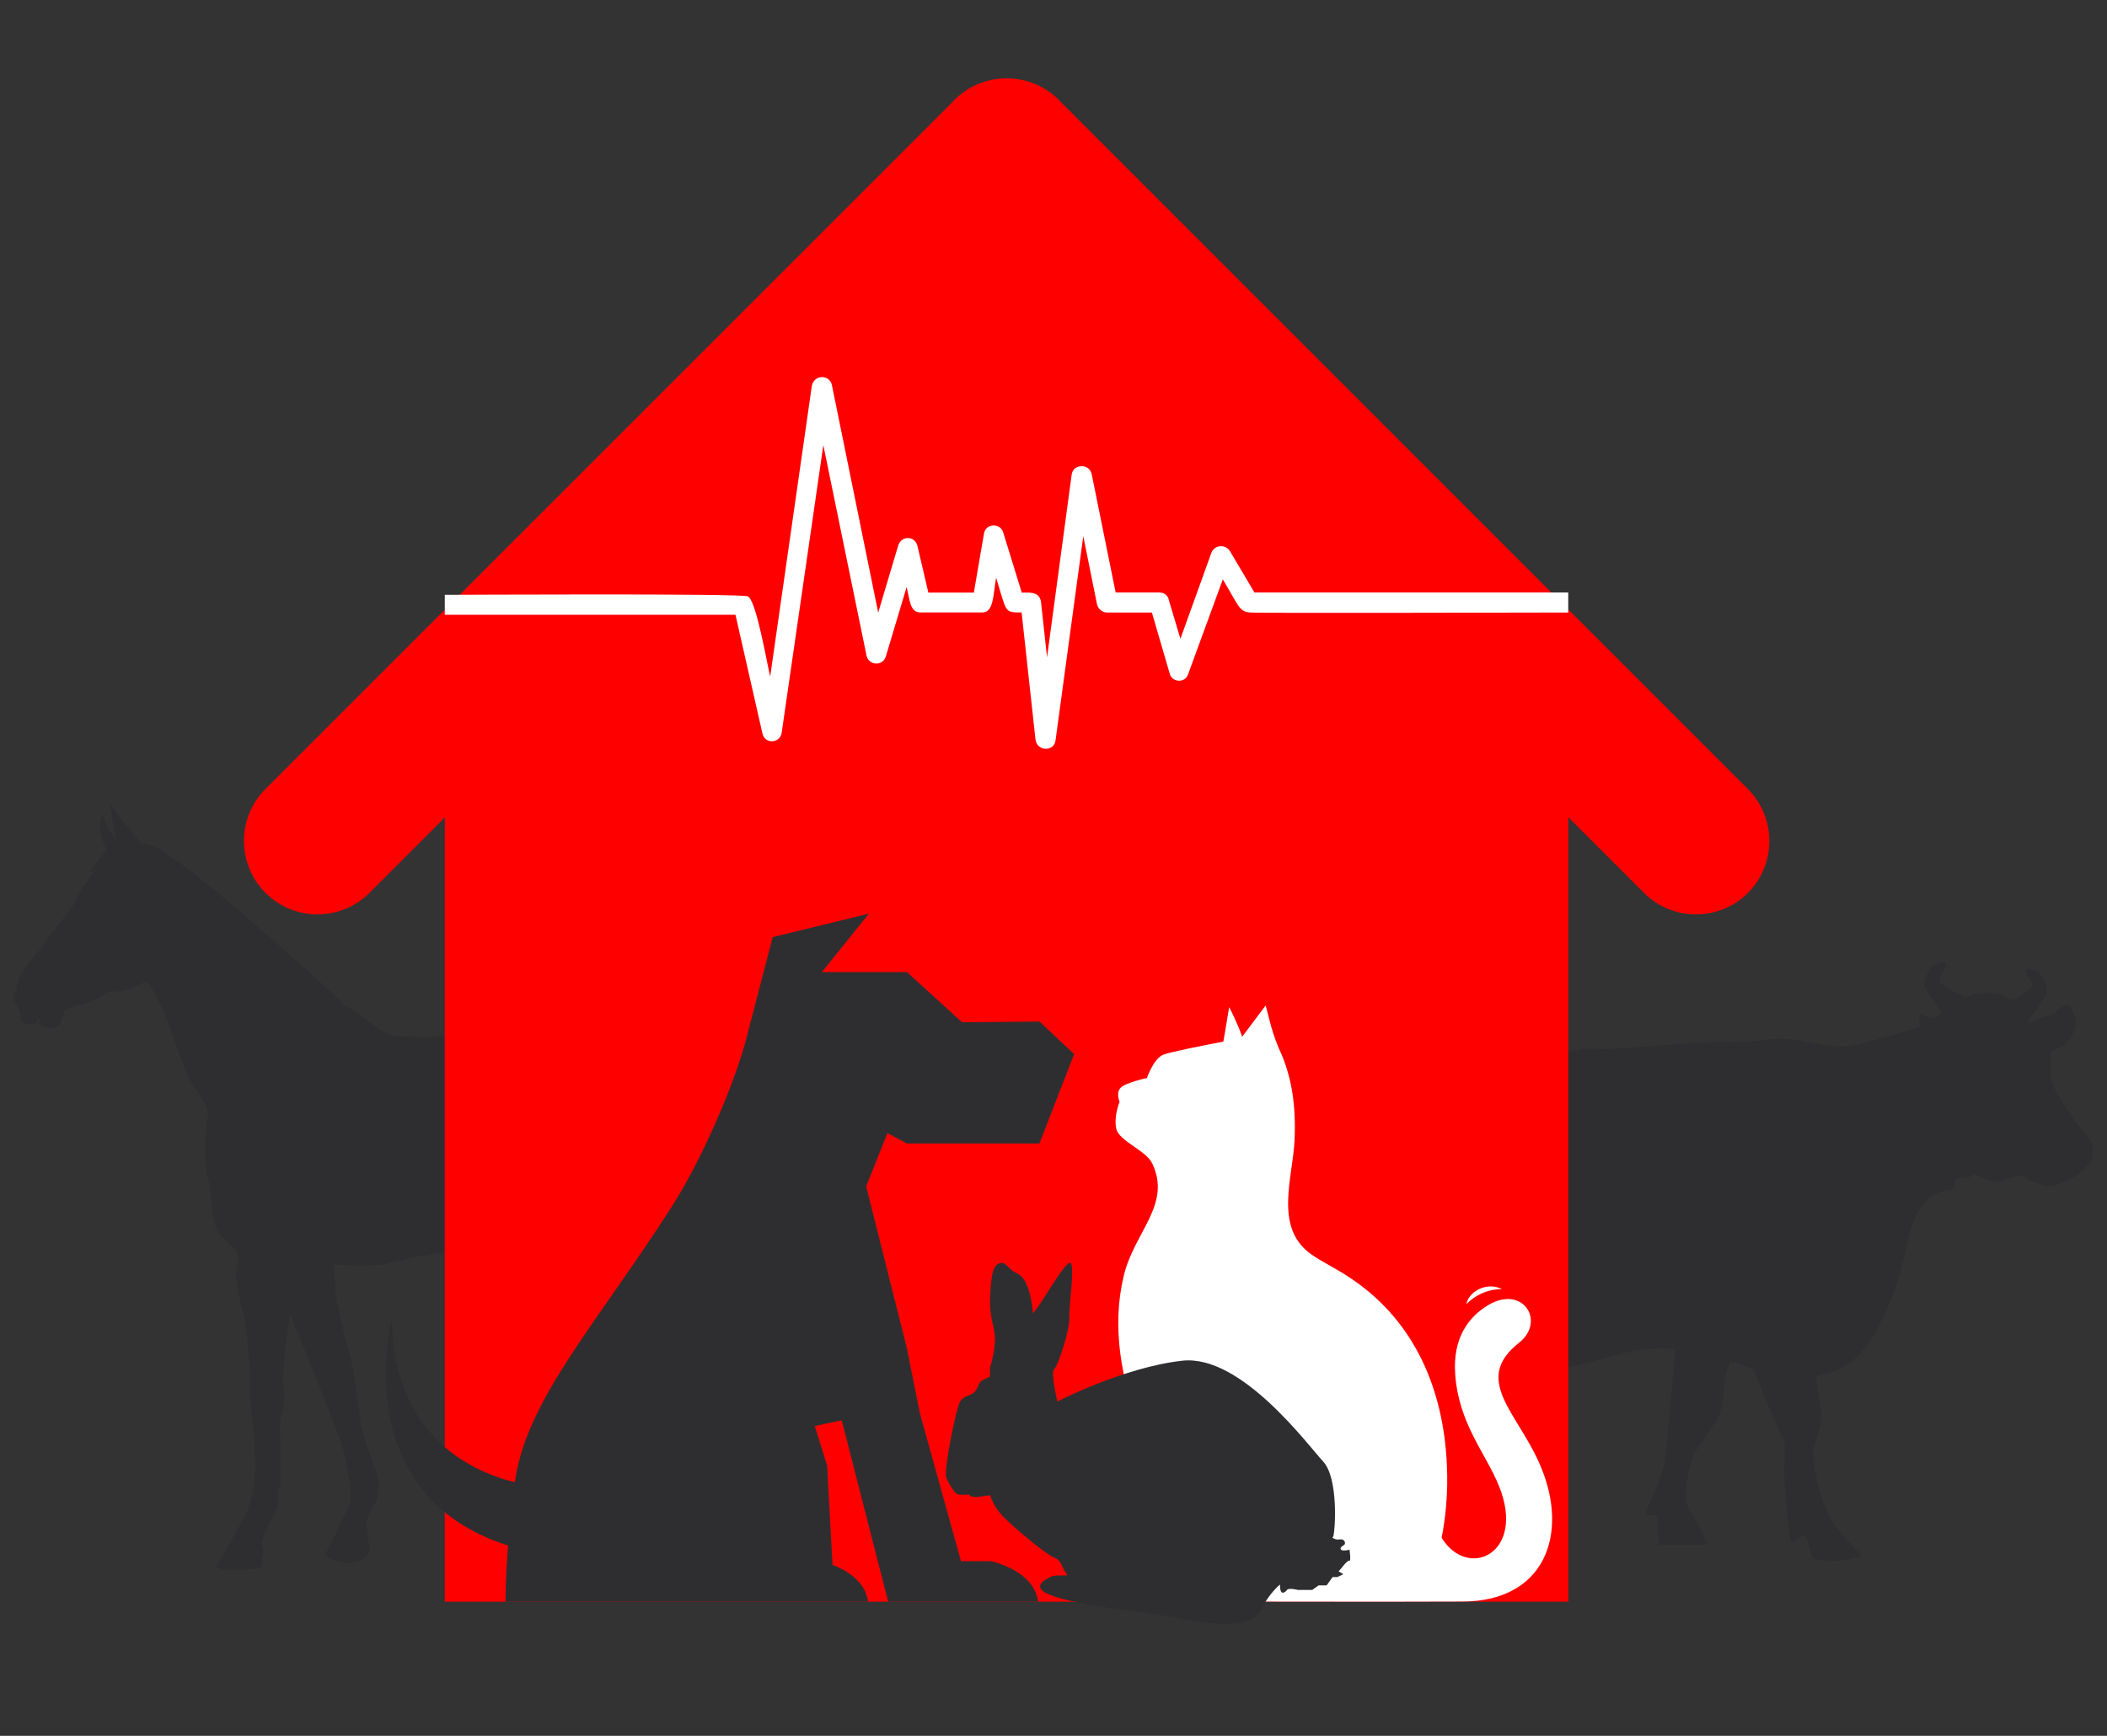
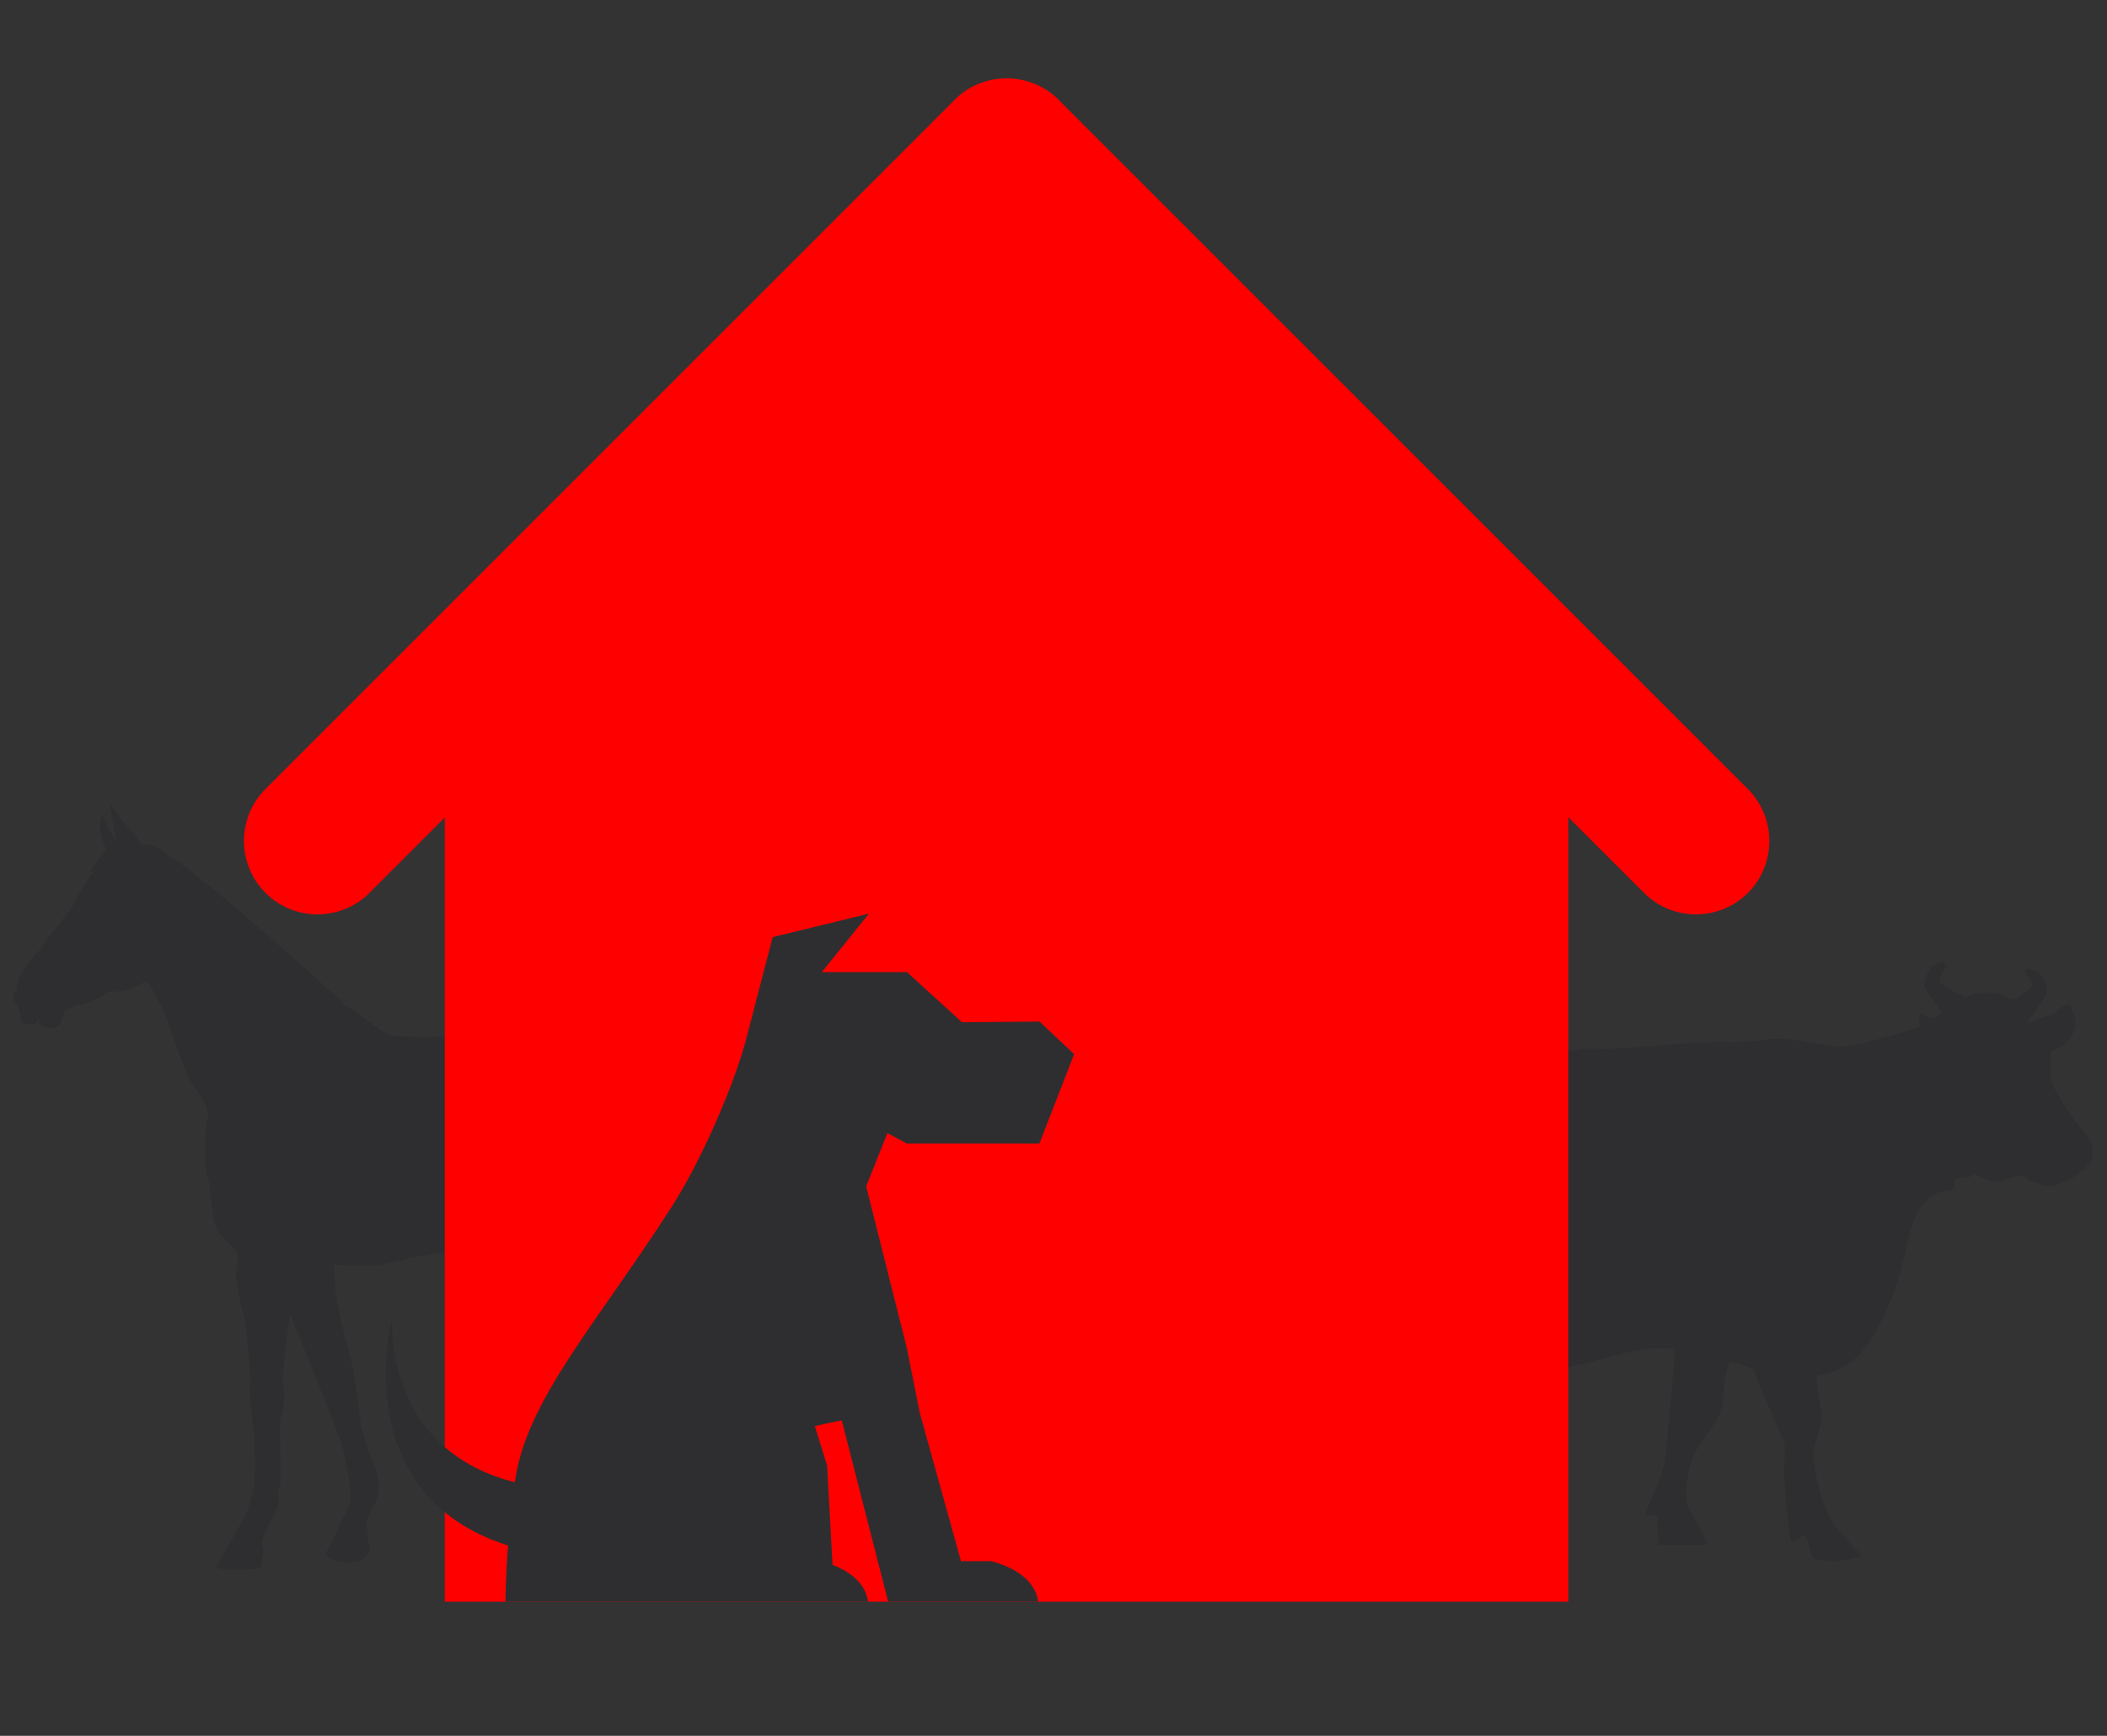
<svg xmlns="http://www.w3.org/2000/svg" version="1.1" id="Camada_1" x="0px" y="0px" viewBox="0 0 300 247.18" style="enable-background:new 0 0 300 247.18;" xml:space="preserve">
  <rect x="0" y="0" width="300" height="247.18" fill="#333333" stroke="none" />
  <style type="text/css">
	.st0{fill:#2E2E30;}
	.st1{fill-rule:evenodd;clip-rule:evenodd;fill:#FF0000;}
	.st2{fill-rule:evenodd;clip-rule:evenodd;fill:#FFFFFF;}
	.st3{fill:#FFFFFF;}
</style>
  <g>
    <path class="st0" d="M104.14,220.37c-0.27,0.33-0.39,1.3-0.71,1.5c-1.01,0.64-4.01,1.33-6,0.49c-1.99-0.83,1.85-4.51,1.85-4.51   l1.69-2.88l-0.02-4.75c0,0-1.59-11.26-1.71-12.3c-0.12-1.04-1.17-2.92-1.4-4.62c-0.23-1.69-1.29-2.56-1.78-3.38   c-0.5-0.84-1.05-2.24-1.6-3.74c0.15,1.68,0.27,3.35,0.22,3.69c-0.11,0.72,0.79,1.44,0.79,2.88c0,0.33-0.77,2.29-0.96,2.91   c-0.95,3.06-1.84,12.85-1.84,12.85s0.01,4.55-0.63,5.8c-0.57,1.11-3.13,2.56-3.23,3.54c-0.11,0.98,0.21,0.43,0.29,0.72   c0.1,0.4,0.05,1.32-0.44,2.17c-0.49,0.85-5.34,0.14-5.45-0.06c-0.11-0.19-0.37-0.29-0.39-0.45c-0.12-0.99,1.64-2.75,1.97-3.27   c0.33-0.52,2.03-2.36,2.35-2.88c0.33-0.52,0.6-1.11,0.65-2.09c0.05-0.98,0.97-3.98,1.08-4.63c0.11-0.65,0.86-4.83,0.85-6.78   c-0.01-1.95-0.46-3.91-0.79-5.08c-0.34-1.17-0.34-3.19-0.4-4.1c-0.06-0.91-0.89-2.34-1.57-6.44c-0.68-4.1-3.13-10.34-3.41-11.51   c-0.15-0.63-0.99-2.14-1.74-3.41c-4.25,1.95-13.8,7.77-17.28,8.15c-4.4,0.48-7.31,1.22-9.35,1.75c-1.23,0.32-4.78,0.27-7.66,0.14   c0.12,1.57,0.24,3.28,0.24,3.75c0,0.91,1.13,5.59,1.13,5.59s1.34,5.07,1.34,5.38c0,0.31,0.79,4.9,1.02,7.11   c0.23,2.21,1.72,6.11,2.29,7.54c0.58,1.43,0.33,3.78,0.02,4.3c-0.31,0.52-1.48,2.62-1.36,3.14c0.11,0.52,0.27,2.9,0.27,2.9   s0.67,1.34-0.87,2.3c-1.54,0.95-4.64,0.34-5.28-0.83c0,0,0.69-1.08,3.47-7.06c0.56-1.21-0.22-4.05-0.56-6.14   c-0.34-2.08-1.38-4.42-1.82-5.72c-0.45-1.3-5.95-14.82-5.95-14.82l-0.13-0.31c-0.7,4.39-1.33,9.47-0.83,10.98   c0,0,0.07,0.55-0.09,1.73c-0.16,1.17-0.6,2.35-0.54,3.2c0.06,0.85,0.04,8.47,0.04,8.47s-0.38,0.65-0.38,1.18   c0,0.52,0.39,0.84-0.05,1.89c-0.44,1.05-2.02,3.92-2.13,4.7c-0.11,0.78,0.34,1.69,0.12,1.95c-0.22,0.26,0.03,1.68-0.35,1.91   c-0.38,0.24-5.8,0.65-6.3-0.15l3.77-6.63c0.11-0.33,1.69-2.88,1.73-6.98c0.04-4.1-0.25-6.06-0.25-6.06s-0.63-4.75-0.47-5.92   c0.16-1.17-0.42-8.66-0.98-10.48c-0.56-1.82-0.84-4.16-1.01-4.94c-0.17-0.78,0.59-3,0.15-3.71c-0.44-0.71-0.98-1.04-2.36-2.49   c-0.73-0.77-1.02-1.85-1.31-4.91c-0.29-3.06-0.36-2.09-0.74-4.62c-0.27-1.82-0.14-5.8,0.24-7.3c0.38-1.5-2.28-4.41-2.83-5.71   c-0.56-1.3-2.9-7.93-3.01-8.19c-0.11-0.26-2.22-5.26-2.94-5.26c-0.72,0-1.65,0.86-2.64,1.12c-0.99,0.27-2.7,0.21-2.7,0.21   s-2.03,1.38-3.4,1.71c-1.37,0.33-2.36,0.67-2.69,0.86c-0.33,0.2-0.54,1.7-0.93,2.16c-0.38,0.46-0.82,0.46-1.15,0.46   c-0.33,0-1.1-0.25-1.65-0.45c-0.55-0.19,0.27-0.85-0.11-0.85c-0.39,0,0,0.39-0.44,0.65c-0.44,0.26-0.99,0.14-1.54,0.01   c-0.55-0.13-0.61-0.71-0.61-0.71s-0.06-0.98-0.45-1.69c-0.39-0.71-0.78-1.56-0.5-1.82c0.27-0.26,0.42-0.65,0.42-0.65   s-0.04-0.65,0.23-1.37c0.27-0.72,1.86-3.07,2.46-3.66c0.6-0.59,0.82-0.85,1.31-1.7c0.49-0.85,3.89-4.58,4.76-6.61   c0.52-1.21,1.61-2.68,2.4-3.67c0,0,0,0,0,0c-1.43,0.66-0.55-0.12,0.71-1.73c0.65-0.83,0.76-1,0.93-1.11c-1.27-2.01-0.9-4.2-0.9-4.2   s0.27-1.43,0.61,0c0.24,1.02,1.13,2.17,1.61,2.74c-0.18-0.75-0.54-2.31-0.85-5.28c0,0,0.86,1.69,2.99,4.02   c0.67,0.74,1.05,1.33,1.4,1.85c0.1,0,0.21,0.01,0.34,0.02c-0.01-0.01-0.02-0.01-0.03-0.02c0.01,0.01,0.03,0.01,0.04,0.02   c0.81,0.06,2.16,0.36,3.34,1.49c5.1,2.84,25.05,21.1,25.05,21.1l0.1,0.4c1.6,0.39,5.24,3.98,6.98,4.28   c1.82,0.31,12.49,0.38,15.41-0.81c2.91-1.19,8.24-2.79,8.24-2.79s3.51-1.85,5.83-1.27c2.31,0.57,13.06,3.96,13.61,4.6   c0.04,0.05,0.07,0.09,0.1,0.14c0.8-0.11,2.14,0.02,3.21,1.68c1.63,2.53,3.23,4.28,3.64,10c0.41,5.72-1.19,8.4-0.99,12.04   c0.2,3.64-0.34,5.23,0.44,13.02c0.41,4.12,0.56,8.9,0.6,12.49c0.04,3.21-1.11-3.69-1.11-3.69l0.07,6.41l-1.57-11.73l1.31,12.71   l-1.49-3.51c0.03,0.33,0.06,0.66,0.09,0.99l1.46,3.95l-1.35-2.74c0.44,4.87,0.99,10.04,1.37,10.66c0.72,1.17,0.75,4.3,0.68,4.56   c-0.26,1.02-1.64,2.29-1.64,3.46C103.86,218.81,104.42,220.04,104.14,220.37z" />
    <path class="st0" d="M189.04,147.99c0.13-0.04,0.3-0.04,0.58,0.04c1.05,0.31,19.82,1.99,21.18,1.99c1.36,0,13-0.21,14.26-0.63   c0.32-0.11,1.59-0.08,3.42-0.02l6.42-0.34c3.47-0.33,7.36-0.75,11.53-0.62l4.14-0.22c5.99-1.09,8.85,1.82,14.55,0.37   c4.28-1.09,7-1.92,8.27-2.34c-0.33-0.97,0.01-2.28,0.43-1.75c0.21,0.27,0.84,0.45,1.57,0.58c0.33-0.25,0.71-0.53,1.13-0.83   c-1.13-1.48-2.35-3.25-2.48-3.75c-0.24-0.86,0.58-2.55,1.26-2.99c0.37-0.24,1.49-0.69,1.72-0.31c0.34,0.55-0.93,1.65-0.85,2.44   c0.08,0.79,2.6,1.89,3.49,2.33c0.07,0.04,0.13,0.08,0.19,0.13c0.67-0.37,1.26-0.61,1.64-0.64c1.68-0.1,3.46,0,3.46,0h-0.42   l1.57,0.84h0.86c0.62-0.37,1.36-0.87,2.34-1.72c0.6-0.51-1.23-1.91-0.85-2.44c0.25-0.36,1.35,0.08,1.72,0.31   c0.68,0.44,1.49,2.12,1.26,2.99c-0.14,0.53-1.53,2.54-2.72,4.06c0.08,0.08,0.16,0.16,0.24,0.24c0.37-0.22,0.79-0.44,1.25-0.62   c1.57-0.63,1.99-0.42,2.94-1.36c0.94-0.94,1.89-0.53,1.89,0c0,0.52,1.15,1.68,0,3.67c-1.15,1.99-2.94,2.2-2.94,2.2   c-0.11,0.84-0.31,2.52,0,4.19c0.31,1.68,3.88,6.71,5.14,8.07c1.26,1.36,0.63,2.83,0.53,3.46c-0.11,0.63-2.52,2.31-2.52,2.31   s-2.2,1.05-2.83,1.26c-0.63,0.21-3.57-0.63-3.88-1.15c-0.31-0.52-1.89-0.21-2.62,0.1c-0.73,0.32-1.05,0.73-2.41,0.32   c-1.36-0.42-1.99-0.94-2.41-0.94c-0.42,0,0.31,0.11-0.84,0.42c-1.15,0.31-1.78,0-1.89,0.42c-0.1,0.42-0.1,1.36-0.42,1.36   c-0.31,0-1.7,0.26-2.2,0.52c-2.15,1.13-3.36,2.83-4.51,8.6c-1.15,5.77-4.09,11.33-5.24,12.79c-0.74,0.95-2.54,3.9-7.35,4.58   c0.03,0.73,0.07,1.34,0.11,1.71c0.21,1.78,0.73,3.25,0.53,4.72c-0.21,1.47-1.26,4.19-1.15,4.72c0.1,0.52,0.63,7.45,3.78,11.01   c3.13,3.54,2.45,2.53,3.13,3.55c-0.06-0.07-2.53,1.17-6.93,0.33l-1.02-3.36c-0.56-0.12-1.49,1.26-2.1,0.94l-0.63-4.51l-0.32-5.45   c0,0,0.21-4.09,0-4.3c-0.11-0.11-2.32-5.1-4.42-10.37c-0.64-0.19-1.29-0.4-1.98-0.64c-0.45-0.16-0.88-0.31-1.31-0.45   c-0.4,1.21-0.75,2.48-0.82,3.33c-0.16,2.12-0.39,3.78-0.79,4.56c-0.39,0.79-3.62,5.43-3.62,5.43s-1.92,5.74-0.55,7.87   c2.15,3.33,2.47,4.96,2.47,4.96h-6.83l-0.2-2.52c0,0,0-0.39,0-1.26c0-0.86-1.42-0.08-1.65-0.47c-0.24-0.39,2.52-5.35,2.83-8.42   c0.24-2.38,1.01-11.32,1.34-15.19c-6.65-0.56-10.13,1.92-16.15,2.68c-8.29,1.05-5.03,2.2-6.5,1.89c-1.47-0.32-15.42-6.5-16.36-6.82   c-0.01,0-0.02,0-0.02-0.01c-0.89-0.3,0.74,0.02-0.92,1.06c-0.96,0.6-2.09,1.2-2.86,1.82c-0.58,0.46-0.96,0.94-0.91,1.43   c0.11,1.15,0.94,4.09,0.42,4.72c-0.07,0.09-0.17,0.11-0.29,0.09l0.34,6.12c0,0,2.39,7.32,5.87,10.3c4.77,4.09,4.99,5.82,4.99,5.82   h-7.24c0,0-0.24-3.07-1.18-2.99c-0.94,0.08-1.18,1.02-1.42,0.31c-0.24-0.71-8.49-17.54-10.62-18.64c-1.44-0.74-0.64-2.07-0.17-3.58   c-0.81-0.39-1.7-0.86-1.82-1.22c-0.01-0.03-0.03-0.07-0.07-0.12c-0.35,0.75-0.69,1.42-0.98,1.91c-1.26,2.1-1.57,2.73-1.57,2.73   s-2.2,5.87-2.52,6.61c-0.31,0.73-0.73,11.64,1.99,13.74c2.73,2.1,2.83,3.57,2.83,3.57h-7.55c0,0-0.94-1.57-0.84-2.31   c0.1-0.74,0.42-1.57,0.42-1.57h-1.36c0,0-1.78-18.14-1.68-20.66c0.1-2.52-1.4,0.31-0.7-1.78c0.7-2.1,1.85-3.88,2.8-6.71   c0.49-1.46,0.83-3.88,1.04-6.06c-0.42-0.62-0.72-1.13-0.83-1.45c-0.66-1.84-2.61-14.49-2.75-18.09c-0.43,1.49-0.58,2.9-0.45,4.1   c0.42,3.93-1.21,8.49-1.68,11.64c-0.47,3.14,0.63,5.03,0.63,5.03l-2.04,7.39l-0.32,4.09l-1.1-1.57l-0.14,1.01l-1.68,2.29l1.51-6.65   l-0.72,2.71l-0.79,3c0,0,0.56-3.46,0.09-7.63c-0.47-4.17,0.95-9.36,2.52-13.45c1.57-4.09,0.94-6.13,1.26-14.16   c0.31-8.02,3.3-10.54,6.29-13.11C177.84,147.38,186.7,147.83,189.04,147.99z" />
    <g>
      <polygon class="st1" points="63.33,98.57 140.52,25.66 223.3,98.57 223.3,228.07 63.33,228.07   " />
      <path class="st1" d="M37.79,112.36l97.71-97.71c0.13-0.15,0.27-0.3,0.41-0.44l0,0c1.98-1.98,4.56-2.99,7.17-3.05l0.23,0h0.03    l0.23,0c2.6,0.06,5.19,1.07,7.17,3.05l0,0c0.15,0.14,0.28,0.29,0.42,0.44l97.71,97.71c4.07,4.07,4.07,10.72,0,14.79v0    c-4.07,4.07-10.72,4.07-14.79,0l-90.74-90.74l-90.74,90.74c-4.07,4.07-10.72,4.07-14.79,0v0    C33.72,123.08,33.72,116.42,37.79,112.36z" />
    </g>
-     <path class="st2" d="M149.08,93.59l3.51-26.02c0.22-1.54,2.53-1.65,2.86,0l3.4,16.8h6.26c0.66,0,1.21,0.44,1.32,1.1l1.64,5.49   l4.39-12.19c0.44-1.21,1.98-1.32,2.64-0.33l3.51,5.93h44.68v2.85c-1.86,0-44.46,0.11-45.23,0c-1.65-0.11-1.65-0.88-3.95-4.72   l-4.94,13.5c-0.44,1.32-2.3,1.21-2.63-0.11l-2.53-8.67h-6.37c-0.66,0-1.21-0.44-1.43-1.1l-1.97-9.77l-3.95,29.09   c-0.22,1.65-2.64,1.54-2.85-0.11l-1.98-18.12c-2.53,0-2.09,0-3.63-4.94c-0.44,2.52-0.33,4.94-1.98,4.94h-8.78   c-1.54,0-1.54-1.87-1.98-3.62l-2.96,9.88c-0.44,1.43-2.42,1.32-2.75-0.11l-6.15-29.97l-5.93,40.95c-0.22,1.54-2.41,1.65-2.74,0.11   l-3.84-16.91H63.33V84.7c1.76,0,42.16-0.22,43.15,0.22c1.21,0.55,2.74,9.66,3.18,11.42l5.93-41.39c0.33-1.65,2.53-1.65,2.86-0.11   l6.59,32.39l2.85-9.55c0.44-1.43,2.42-1.43,2.75,0.11l1.54,6.59h6.48l1.43-8.34c0.22-1.54,2.31-1.65,2.75-0.22l2.64,8.57   c0.99,0,2.52-0.22,2.74,1.32L149.08,93.59z" />
    <path class="st0" d="M147.99,162.83l4.95-12.72l-4.92-4.64l-11.05,0.09l-7.84-7.14h-12.11l6.7-8.32l-13.7,3.34l-3.95,15.17l0,0   c-2.13,7.47-6.71,17.41-10.36,23.12c-10.62,16.61-20.84,27.65-22.41,39.34c-6.94-1.75-17.14-7.05-17.53-23.07   c0,0-6.48,24.73,16.57,32.08c-0.39,5.01-0.36,8-0.36,8h34.54h12.3h4.78c-0.41-2.99-3.19-4.54-5.06-5.25l-0.77-14.12l-1.75-5.65   l3.83-0.81l6.61,25.82h4.28h7.39h9.69c-0.63-4.55-6.77-5.77-6.77-5.77h-4.22l-5.87-21.12l-1.85-9.26l-5.78-22.98l3.02-7.59   l2.77,1.48H147.99z" />
-     <path class="st3" d="M164.09,165.74c-0.83-1.9-4.68-3.2-5.14-4.96c-0.42-1.76,0.46-3.89,0.46-3.89s-0.56-1.25,0.14-1.99   c0.69-0.74,3.75-1.39,3.75-1.39s0.93-2.78,2.36-3.34c0.97-0.37,5.61-1.3,8.52-1.85c0.23-1.16,0.46-2.83,0.83-4.91   c0,0,1.2,2.27,1.85,4.22l3.34-4.45c0.56,1.9,0.83,3.89,2.36,7.18c1.3,3.2,1.99,6.9,1.76,12c-0.23,5.28-2.96,12.37,2.27,16.17   c1.58,1.16,3.71,2.08,6.11,3.75c8.8,6.07,12.79,15.61,13.3,26.13c0.23,4.31-0.23,8.01-0.74,10.56c3.75,6.11,12.09,2.22,8.15-7.41   c-1.85-4.59-5.7-8.8-6.21-15.8c-0.42-5.33,2.04-8.2,4.31-9.68c5.14-3.43,8.66,1.95,4.86,5.05c-6.95,5.42-0.14,10.05,3.06,17.83   c3.98,9.64,0.42,19.09-11.21,19.09c-12.28,0.05-24.55,0-36.87,0c-1.07,0-2.13,0.14-2.04-1.2c0.14-1.3,1.58-3.89,4.96-3.8   c2.64,0.09,4.54,0.32,6.67-0.14c-1.99-1.11-4.91-3.57-7-9.13c-2.13-5.7,1.25-9.91,4.17-12.32c-7.97,3.71-6.62,11.4-6.39,14.96   c0.14,1.81-2.5,3.75-3.34,7.27c-0.79,3.47-2.22,4.12-2.41,4.22c-0.23,0.05-2.59,0.32-4.82-0.05c-2.22-0.37-2.83-2.41-2.04-3.75   c0.83-1.3,3.84-0.79,3.84-0.79s1.76-3.98,1.62-10.15c-0.05-3.29-0.88-5.7-1.99-8.66c-3.01-8.2-4.31-15.57-2.59-22.79   C161.45,175.47,166.82,171.58,164.09,165.74z M213.84,183.58c-1.95-1.11-4.73,0.23-5.05,2.13   C209.86,184.55,211.8,183.53,213.84,183.58z" />
-     <path class="st0" d="M192.13,222.25c-0.26-0.13-1.11,1.02-1.11,1.02l-0.43,0.48l0.68,0.41l-0.85,0.41h-0.68l-0.85,1.18h-0.6h-0.54   l-0.91,0.65h-2.05c0,0-1.28-0.34-1.54,0c-0.26,0.34-0.78,0.69-0.94,0c-0.05-0.23-0.07-0.51-0.07-0.77   c-0.68,0.59-1.78,1.75-2.75,3.68c-1.54,3.07-8.28,1.79-13.66,0.77c-5.38-1.03-3.76-0.26-12.21-1.88c-8.46-1.62-4.92-3.15-4.1-3.63   c0.82-0.48,2.73,0,2.39-0.41c-0.83-0.99-0.68-1.95-1.83-2.37c-1.14-0.43-5.6-4.19-7.14-5.72c-1.54-1.54-1.96-3.16-1.96-3.16   s0,0-1.45,0.21c-1.45,0.21-1.54-0.31-1.54-0.31s-1.03,0.09-1.54,0c-0.51-0.1-1.28-1.36-1.71-2.41c-0.43-1.05,1.45-10.05,1.96-10.82   c0.51-0.77,1.11-0.77,1.73-1.11c0.62-0.34,0.84-1.2,1.09-1.62c0.15-0.24,0.71-0.49,1.43-0.81v-1.24c0,0,0.79-2.56,0.71-4.36   c-0.09-1.79-0.85-2.9-0.68-5.98c0.17-3.07,0.4-4.5,1.62-4.63c0.52-0.05,1.24,0.95,1.7,1.21c1.01,0.57,1.81,0.77,2.49,3.93   c0.11,0.5,0.2,1.21,0.29,2.05c0.14-0.2,0.28-0.38,0.4-0.52c0.77-0.85,3.84-6.32,4.78-6.66c0.94-0.34-0.08,5.89,0,7.69   c0.09,1.79-1.62,7-2.17,7.43c-0.54,0.43,0.46,4.61,0.46,4.61s9.39-4.87,17.77-5.81c8.37-0.94,17.85,11.96,20.07,14.35   c2.22,2.39,1.71,9.91,1.45,10.64c-0.02,0.05-0.06,0.12-0.13,0.21c0.3,0.19,0.61,0.31,0.9,0.26c0.94-0.17,1.02,0.6,0.77,0.77   c-0.26,0.17-0.68,0.43-0.43,0.68c0.26,0.26,1.2,0,1.2,0S192.39,222.38,192.13,222.25z" />
  </g>
</svg>